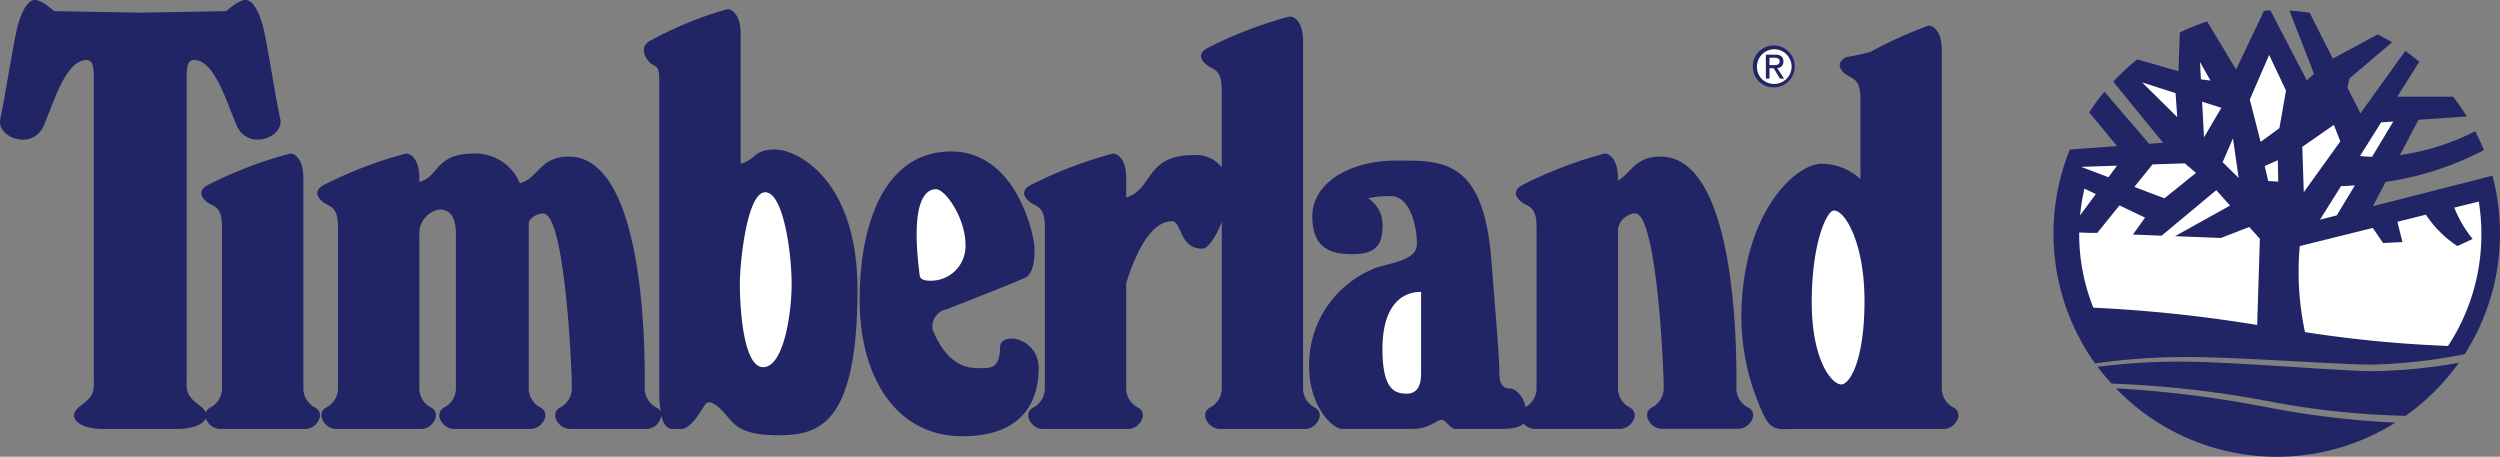
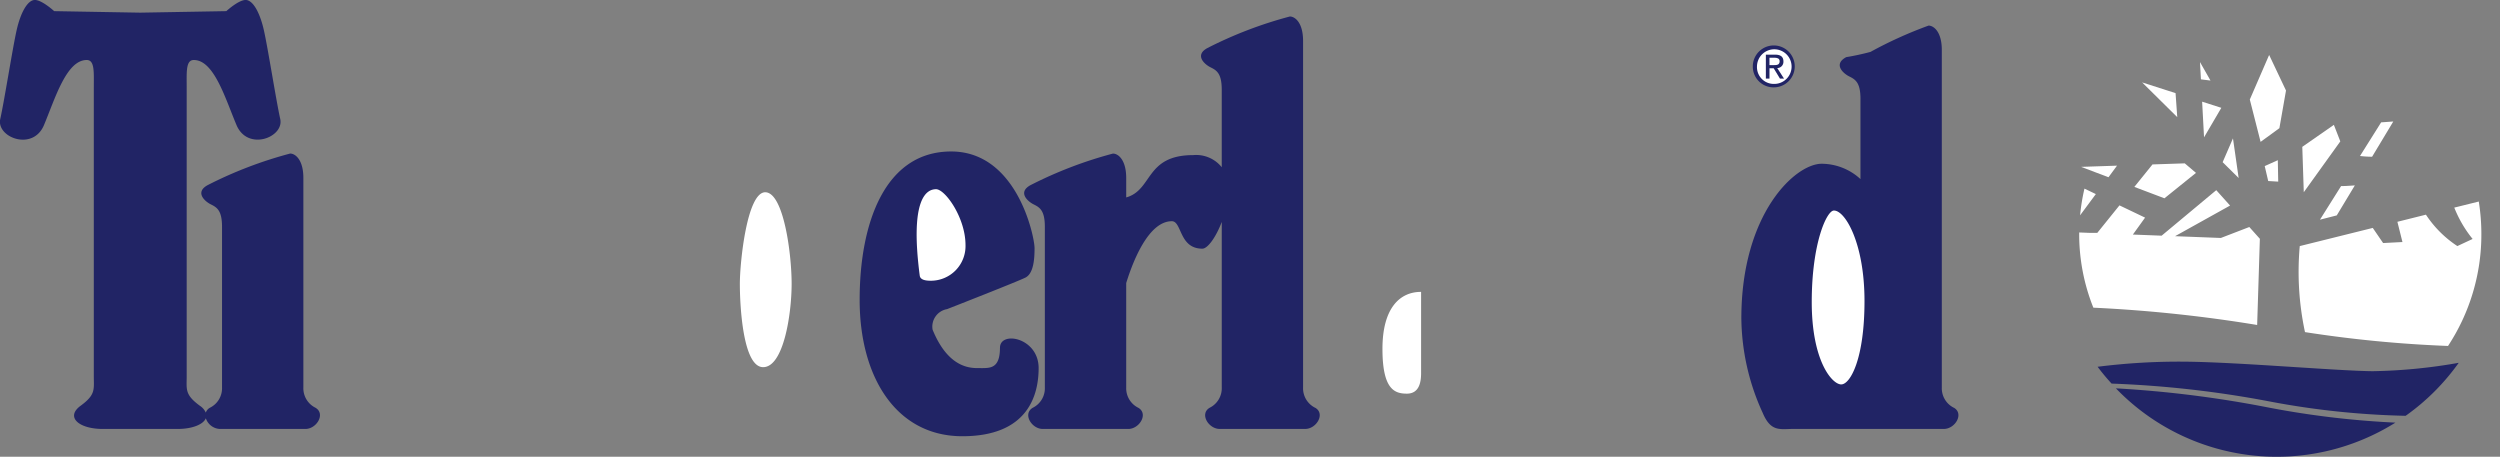
<svg xmlns="http://www.w3.org/2000/svg" id="グループ_3620" data-name="グループ 3620" width="107.329" height="19.609" viewBox="0 0 107.329 19.609">
  <rect x="0" y="0" width="107.329" height="19.609" fill="#808080" stroke="none" />
  <path id="パス_177" data-name="パス 177" d="M2034.658,1371.906c-1.539-.015-5.727-.385-8.019-.409a27.838,27.838,0,0,0-3.785.219q.281.376.6.722a44.86,44.86,0,0,1,6.724.756,35.116,35.116,0,0,0,5.9.627,9.621,9.621,0,0,0,2.279-2.275,23.145,23.145,0,0,1-3.7.36Zm-4.59,1.536a48,48,0,0,0-6.429-.8,9.587,9.587,0,0,0,12,1.472,38.317,38.317,0,0,1-5.572-.672Z" transform="translate(-1932.8 -1355.97)" fill="#212465" fill-rule="evenodd" />
-   <path id="パス_178" data-name="パス 178" d="M1988.3,1066.13c2.293,0,6.484.327,8.023.327a23.43,23.43,0,0,0,3.949-.447,9.6,9.6,0,0,0,1.194-7.663l-5.135,1.311.552-1.044a13.345,13.345,0,0,0,4.216-1.364q-.166-.413-.371-.81a10.368,10.368,0,0,1-3.236,1.022l.8-1.516,2.072-.145a9.58,9.58,0,0,0-.588-.847h-2.394l.942-1.5q-.293-.243-.6-.463l-1.925,2.68-.561-1.111.093-.393,1.825-1.547q-.3-.18-.611-.34l-1.933,1.038-.994-1.969q-.431-.063-.867-.088l1.056,2.714-.309.279-1.563-3c-.092,0-.182.007-.274.012l-1.2,2.522-1.243-2.062a9.525,9.525,0,0,0-1.173.473l-.057,1.662-1.77-.508a9.7,9.7,0,0,0-1.03.957l2.139,2.623-.6.044-1.92-2.236a9.741,9.741,0,0,0-.65.887l1.193,1.448-2.024.147a9.59,9.59,0,0,0,1.082,9.184,27.182,27.182,0,0,1,3.889-.275Z" transform="translate(-1894.462 -1050.804)" fill="#212465" fill-rule="evenodd" />
  <path id="パス_179" data-name="パス 179" d="M2019.014,1152.582l.522-.037-.91,1.513c-.174,0-.348-.013-.52-.031Zm-1.129,2.707-.776,1.287-.722.185.907-1.443c.149,0,.349-.012.591-.029Zm-.9-2.6.276.71-1.568,2.182-.064-1.948Zm-1.466,5.205,3.136-.78.444.649.83-.043-.217-.869,1.225-.306a4.7,4.7,0,0,0,1.349,1.348l.655-.305a5.131,5.131,0,0,1-.787-1.346l1.052-.261a8.865,8.865,0,0,1,.111,1.4,8.7,8.7,0,0,1-1.431,4.8,52.975,52.975,0,0,1-6.141-.594,12.337,12.337,0,0,1-.225-3.69Zm-.941-3.688.018.92-.43-.025-.15-.642.563-.253Zm-5.38.182,1.386-.046.481.409-1.354,1.091-1.292-.489Zm-1.521.05-.368.5-1.177-.445,1.546-.052Zm-1.4.989.489.234-.676.912a8.559,8.559,0,0,1,.187-1.146Zm-.224,1.882.457.018h.318l.952-1.181,1.1.526-.524.727,1.235.048,2.345-1.954.593.661-2.362,1.315,1.967.076,1.221-.47.453.506-.116,3.7a60.9,60.9,0,0,0-7.033-.743,8.48,8.48,0,0,1-.608-3.162c0-.023,0-.047,0-.07Z" transform="translate(-1916.788 -1147.329)" fill="#fff" fill-rule="evenodd" />
  <path id="パス_180" data-name="パス 180" d="M153.211,1056.7c0,.917-.437.873-.873.873-.329,0-1.323.06-2.02-1.652a.763.763,0,0,1,.623-.88s3.013-1.178,3.362-1.353.393-.786.393-1.267-.742-4.148-3.58-4.148-3.929,3.056-3.929,6.374,1.572,5.851,4.409,5.851,3.275-1.791,3.275-2.926c0-1.309-1.659-1.615-1.659-.873Zm-29.382,2.577a.932.932,0,0,1-.524-.873v-8.994c0-.786-.349-1.048-.567-1.048a17.76,17.76,0,0,0-3.537,1.353c-.567.305-.131.7.131.829s.481.262.481.96v6.9a.932.932,0,0,1-.524.873.372.372,0,0,0-.172.207.7.7,0,0,0-.254-.293c-.655-.48-.567-.7-.567-1.266v-12.4c0-.655-.044-1.179.305-1.179.873,0,1.353,1.659,1.834,2.794s2.052.524,1.877-.262-.524-3.013-.7-3.8-.48-1.31-.786-1.31-.829.48-.829.48l-3.695.065-3.695-.065s-.524-.48-.829-.48-.611.524-.786,1.31-.524,3.012-.7,3.8,1.4,1.4,1.877.262.961-2.794,1.834-2.794c.349,0,.305.523.305,1.179v12.4c0,.567.087.786-.568,1.266s-.087.995.961.995h3.2c.648,0,1.112-.2,1.217-.46a.667.667,0,0,0,.606.46h3.667C123.872,1060.186,124.266,1059.541,123.829,1059.278Z" transform="translate(-110.281 -1041.77)" fill="#212465" fill-rule="evenodd" />
  <path id="パス_181" data-name="パス 181" d="M1056.57,1073.553a.933.933,0,0,1-.525-.873V1057.8c0-.786-.348-1.048-.567-1.048a17.758,17.758,0,0,0-3.537,1.353c-.567.305-.131.7.131.829s.481.262.481.96v3.329a1.407,1.407,0,0,0-1.225-.52c-2.065,0-1.73,1.495-2.876,1.817v-.835c0-.786-.349-1.048-.568-1.048a17.79,17.79,0,0,0-3.536,1.353c-.568.305-.13.7.131.829s.48.262.48.961v6.9a.932.932,0,0,1-.524.873c-.437.263-.044.907.437.907h3.667c.48,0,.873-.646.437-.907a.932.932,0,0,1-.524-.873v-4.484c.272-.884.943-2.655,1.959-2.655.437,0,.305,1.179,1.31,1.179.231,0,.588-.5.833-1.148v7.107a.933.933,0,0,1-.524.873c-.436.263-.044.907.437.907h3.668c.479,0,.873-.644.437-.906Z" transform="translate(-1000.102 -1056.044)" fill="#212465" fill-rule="evenodd" />
-   <path id="パス_182" data-name="パス 182" d="M461.009,1067.238a.932.932,0,0,1-.523-.874c0-.612.189-9.911-3.261-9.911-1.091,0-1.276.719-1.826,1.034v-.117c0-.786-.348-1.048-.567-1.048a17.754,17.754,0,0,0-3.536,1.353c-.568.305-.131.7.131.829s.479.262.479.961v6.9a.918.918,0,0,1-.474.842c-.059-.372-.372-.8-.687-.8-.349,0-.437-.307-.437-.7s0-.568-.349-4.891-2.183-4.191-4.1-4.191-3.579.917-3.579,2.4.96,1.615,1.7,1.615,1.31-.174,1.31-1.135a1.361,1.361,0,0,0-.611-1.266,4.128,4.128,0,0,1,1-.087c.7,0,1.091,1.091,1.091,2.052,0,.786-1.4.829-1.921,1.092a4.452,4.452,0,0,0-2.707,4.147c0,1.791,1.047,2.7,1.4,2.7H446.6c.7,0,1-.384,1.223-.384s.349.384.612.384h1.921c.588,0,.865-.092.994-.23a.645.645,0,0,0,.474.23h3.668c.479,0,.873-.646.437-.908a.933.933,0,0,1-.525-.873v-6.8a.8.8,0,0,1,.735-.671c.917,0,1.226,6.506,1.226,7.466a.933.933,0,0,1-.523.873c-.436.263-.044.908.437.908h3.3c.479,0,.871-.644.435-.906Zm-41.788-11.09c-.955,0-.791.426-1.485.613v-5.59c0-.786-.349-1.048-.567-1.048a16.046,16.046,0,0,0-3.31,1.353c-.567.305-.131.917.131,1.048s.254.262.254.96v13.054a5.546,5.546,0,0,0,.057.871.378.378,0,0,0-.159-.172.932.932,0,0,1-.523-.873c0-.612.188-9.911-3.261-9.911-1.253,0-1.312.948-2.1,1.143a2.066,2.066,0,0,0-1.961-1.275c-1.7,0-1.486.993-2.355,1.22v-.172c0-.786-.349-1.048-.568-1.048a17.8,17.8,0,0,0-3.536,1.353c-.568.306-.131.7.131.829s.481.262.481.961v6.9a.932.932,0,0,1-.524.873c-.437.263-.043.908.437.908h3.667c.48,0,.873-.646.437-.908a.932.932,0,0,1-.524-.873v-6.526a1.046,1.046,0,0,1,.87-1.115c.393,0,.7.262.7,1.048v6.592a.932.932,0,0,1-.524.873c-.437.263-.044.908.437.908h3.3c.48,0,.873-.646.437-.908a.931.931,0,0,1-.524-.873v-7.02c0-.233.333-.446.624-.446.917,0,1.227,6.506,1.227,7.466a.933.933,0,0,1-.524.873c-.436.263-.043.908.437.908h3.3a.652.652,0,0,0,.625-.581c.151.656.462.581.654.581.262,0,.509.152,1.223-1.039.131-.218.437-.087.829.349s.611.96,2.27.96,3.449-.261,3.449-6.243c0-4.713-2.573-6.022-3.535-6.022Z" transform="translate(-385.94 -1049.73)" fill="#212465" fill-rule="evenodd" />
  <path id="パス_183" data-name="パス 183" d="M1707.106,1081.512a.932.932,0,0,1-.523-.873v-14.488c0-.786-.349-1.048-.568-1.048a17.85,17.85,0,0,0-2.494,1.129,10.6,10.6,0,0,1-1.042.225c-.568.305-.131.7.131.829s.481.262.481.96v3.446a2.478,2.478,0,0,0-1.665-.658c-1.135,0-3.449,2.139-3.449,6.636a9.917,9.917,0,0,0,.917,4.06c.349.829.742.689,1.31.689h6.467c.48,0,.873-.645.436-.908Z" transform="translate(-1623.218 -1064.004)" fill="#212465" fill-rule="evenodd" />
  <path id="パス_184" data-name="パス 184" d="M848.282,1094.13l-.824-.264.082,1.531.742-1.267Zm.5,1.311-.443,1.023.687.679Zm1.186.151.807-.588.284-1.617-.724-1.527-.83,1.914Zm-2.151-2.633-.451-.793.04.742.411.051Zm-1.5.54-1.435-.46,1.508,1.491-.073-1.031Zm-60.549,4.256c.786,0,1.135,2.619,1.135,3.929s-.349,3.58-1.223,3.58-1-2.663-1-3.58.305-3.929,1.091-3.929Zm7.334-.131c.393,0,1.266,1.223,1.266,2.4a1.487,1.487,0,0,1-1.485,1.529c-.2,0-.455-.024-.48-.219-.436-3.34.307-3.71.7-3.71Zm20.825,4.409v3.493c0,.394-.087.875-.611.875s-1.048-.175-1.048-1.921S813.006,1102.032,813.922,1102.032Zm17.726-3.493c.481,0,1.31,1.4,1.31,3.886s-.611,3.579-1,3.579-1.265-1-1.265-3.536S831.343,1098.54,831.648,1098.54Z" transform="translate(-752.917 -1089.501)" fill="#fff" fill-rule="evenodd" />
  <path id="パス_185" data-name="パス 185" d="M1708.442,1084.474a.9.9,0,1,1,.905.893A.89.89,0,0,1,1708.442,1084.474Z" transform="translate(-1633.191 -1081.616)" fill="#212465" fill-rule="evenodd" />
  <path id="パス_186" data-name="パス 186" d="M1712.968,1088.222a.743.743,0,1,0-.726-.745A.719.719,0,0,0,1712.968,1088.222Z" transform="translate(-1636.812 -1084.62)" fill="#fff" fill-rule="evenodd" />
  <path id="パス_187" data-name="パス 187" d="M1720.491,1092.628h-.155V1091.6h.391c.243,0,.363.09.363.293a.267.267,0,0,1-.266.283l.292.453h-.174l-.27-.445h-.18v.445Z" transform="translate(-1644.525 -1089.254)" fill="#212465" fill-rule="evenodd" />
  <path id="パス_188" data-name="パス 188" d="M1723.818,1094.72c.131,0,.249-.01.249-.167,0-.127-.116-.151-.224-.151h-.213v.318Z" transform="translate(-1647.664 -1091.924)" fill="#fff" fill-rule="evenodd" />
</svg>